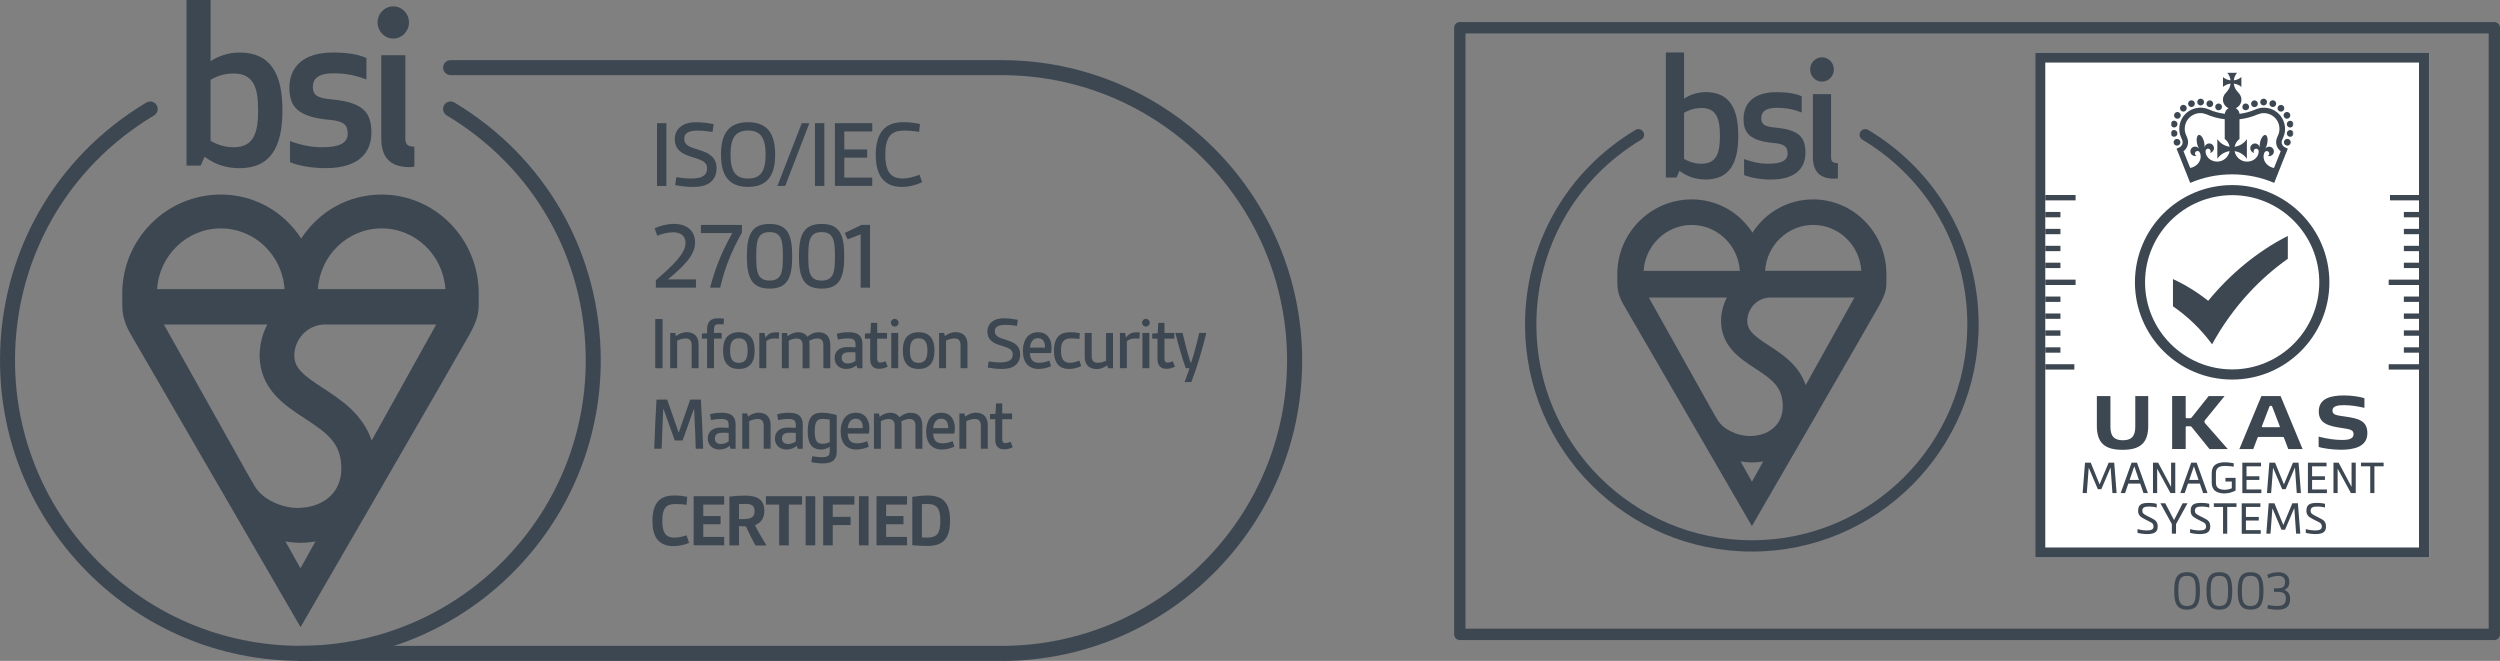
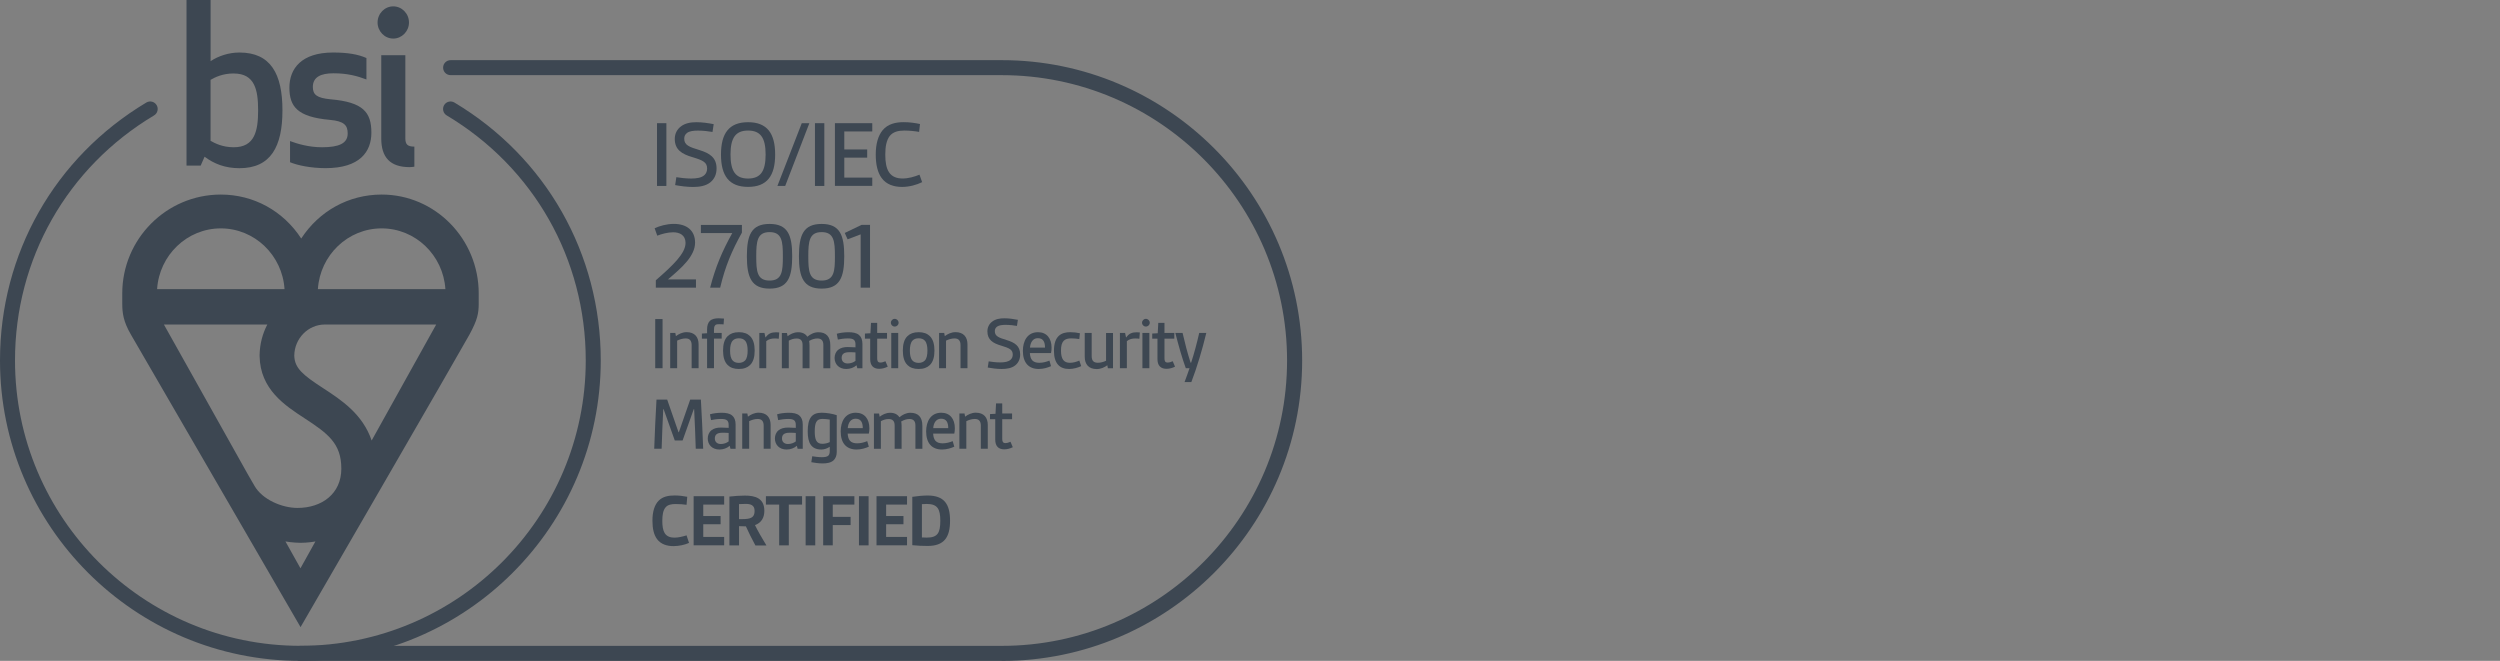
<svg xmlns="http://www.w3.org/2000/svg" width="2039" height="539" viewBox="0 0 2039 539" fill="none">
  <rect x="0" y="0" width="2039" height="539" fill="#808080" stroke="none" />
  <g clip-path="url(#clip0_3170_424)">
    <path d="M561.997 442.789C558.574 444.344 553.768 445.416 549.308 445.416C544.018 445.416 539.04 443.93 535.928 439.746C533.3 436.255 532.125 431.207 532.125 424.743C532.125 417.275 533.819 411.778 537.242 408.321C540.596 404.968 545.194 404.104 550.242 404.104C553.803 404.104 557.398 404.553 560.51 405.175L559.957 411.709C557.537 411.329 554.114 411.087 551.002 411.087C547.891 411.087 544.71 411.571 542.912 413.714C540.803 416.134 540.181 420.006 540.181 424.812C540.181 428.857 540.63 432.279 542.048 434.699C543.776 437.568 546.784 438.502 550.069 438.502C553.353 438.502 556.983 437.568 559.957 436.635L561.997 442.858V442.789Z" fill="#3D4752" />
    <path d="M565.73 444.793V404.69H590.624V411.536H573.579V420.87H587.719V427.577H573.579V437.913H590.624V444.758H565.73V444.793Z" fill="#3D4752" />
    <path d="M616.069 444.794C613.2 439.504 610.71 434.526 608.359 429.306C606.631 429.306 604.245 429.237 602.758 429.133V444.828H594.91V405.002C598.713 404.553 603.692 404.207 607.53 404.207C615.758 404.207 623.399 406.212 623.399 416.584C623.399 422.184 621.082 426.298 615.758 428.303C618.075 433.039 621.601 439.124 625.093 444.863H616.069V444.794ZM602.758 423.429C606.319 423.429 609.154 423.429 611.229 422.806C614.099 422.011 615.447 420.248 615.447 416.653C615.447 411.847 612.024 410.983 608.152 410.983C606.354 410.983 604.418 411.052 602.724 411.156V423.429H602.758Z" fill="#3D4752" />
    <path d="M635.497 444.793V411.536H624.676V404.69H654.167V411.536H643.346V444.793H635.497Z" fill="#3D4752" />
    <path d="M657.074 444.793V404.69H664.922V444.793H657.074Z" fill="#3D4752" />
    <path d="M671.386 444.793V404.69H696.832V411.536H679.2V421.561H693.755V428.268H679.2V444.758H671.352L671.386 444.793Z" fill="#3D4752" />
    <path d="M700.566 444.793V404.69H708.415V444.793H700.566Z" fill="#3D4752" />
    <path d="M714.879 444.793V404.69H739.772V411.536H722.727V420.87H736.868V427.577H722.727V437.913H739.772V444.758H714.879V444.793Z" fill="#3D4752" />
    <path d="M744.059 405.209C748.173 404.587 752.84 404.138 756.574 404.138C770.127 404.138 774.864 411.225 774.864 424.673C774.864 438.121 770.127 445.277 756.574 445.277C752.84 445.277 748.173 445.105 744.059 444.655V405.175V405.209ZM751.907 438.329C753.601 438.467 754.465 438.467 755.883 438.467C764.734 438.467 766.912 434.664 766.912 424.708C766.912 415.304 764.734 411.017 755.883 411.017C754.465 411.017 753.221 411.087 751.907 411.19V438.329Z" fill="#3D4752" />
    <path d="M535.859 151.664V100.464H543.5V151.664H535.859Z" fill="#3D4752" />
    <path d="M551.588 144.508C554.527 144.992 559.229 145.614 563.689 145.614C568.149 145.614 572.264 144.992 574.58 142.745C575.928 141.466 576.723 139.737 576.723 137.49C576.723 132.477 573.612 130.818 564.796 128.19C555.979 125.632 550.344 122.002 550.344 113.325C550.344 109.038 552.176 105.546 555.288 103.161C558.78 100.464 563.24 99.669 567.942 99.669C572.644 99.669 577.622 100.395 582.082 101.259L581.114 107.62C578.106 107.067 573.474 106.514 569.256 106.514C565.764 106.514 562.41 106.894 560.439 108.346C558.849 109.522 558.054 111.043 558.054 113.117C558.054 118.372 562.099 119.859 570.535 122.417C578.798 124.975 584.433 128.467 584.433 137.455C584.433 142.226 582.601 146.133 579.282 148.76C575.686 151.629 570.604 152.494 565.21 152.494C560.197 152.494 555.046 151.768 550.655 150.973L551.623 144.542L551.588 144.508Z" fill="#3D4752" />
    <path d="M588.031 126.047C588.031 108.727 594.635 99.669 610.124 99.669C625.613 99.669 632.216 108.727 632.216 126.047C632.216 143.367 625.613 152.425 610.124 152.425C594.635 152.425 588.031 143.367 588.031 126.047ZM624.437 126.047C624.437 112.529 620.392 106.479 610.124 106.479C599.855 106.479 595.81 112.529 595.81 126.047C595.81 139.564 599.855 145.614 610.124 145.614C620.392 145.614 624.437 139.564 624.437 126.047Z" fill="#3D4752" />
    <path d="M634.047 151.664L653.927 100.464H660.115L640.408 151.664H634.047Z" fill="#3D4752" />
    <path d="M664.68 151.664V100.464H672.32V151.664H664.68Z" fill="#3D4752" />
    <path d="M680.965 151.664V100.464H711.424V107.205H688.606V121.898H707.275V128.57H688.606V144.853H711.424V151.595H680.965V151.664Z" fill="#3D4752" />
    <path d="M752.116 148.552C747.725 150.765 741.536 152.459 735.728 152.459C729.125 152.459 722.832 150.488 719.029 145.13C715.848 140.774 714.258 134.412 714.258 126.046C714.258 117.127 716.263 110.627 719.893 106.168C724.111 101.155 730.3 99.634 737.076 99.634C741.606 99.634 746.377 100.256 750.353 101.155L749.627 107.585C746.446 106.963 741.675 106.479 737.526 106.479C732.686 106.479 728.226 107.516 725.529 111.077C723.074 114.43 722.037 119.339 722.037 126.012C722.037 132.2 722.832 136.971 724.976 140.324C727.43 144.231 731.579 145.579 736.039 145.579C740.983 145.579 745.754 144.162 749.938 142.468L752.081 148.518L752.116 148.552Z" fill="#3D4752" />
    <path d="M534.89 234.635V228.585C549.031 216.278 559.126 206.632 559.126 198.128C559.126 191.767 554.355 189.451 549.031 189.451C544.571 189.451 539.419 190.868 536.065 192.216L533.922 186.166C537.898 184.265 543.879 182.605 549.584 182.605C559.852 182.605 566.905 187.757 566.905 197.886C566.905 209.018 555.703 218.629 544.813 227.859H567.631V234.601H534.89V234.635Z" fill="#3D4752" />
    <path d="M579.178 234.635C583.638 217.453 589.1 204.73 597.225 190.107H571.641V183.435H605.108V189.727C597.018 204.281 591.521 217.003 587.372 234.635H579.178Z" fill="#3D4752" />
    <path d="M609.152 209.017C609.152 191.836 612.748 182.64 627.684 182.64C642.62 182.64 646.112 191.87 646.112 209.017C646.112 226.165 642.516 235.395 627.684 235.395C612.852 235.395 609.152 226.096 609.152 209.017ZM638.505 209.017C638.505 196.848 637.779 189.312 627.684 189.312C617.588 189.312 616.793 196.848 616.793 209.017C616.793 221.187 617.415 228.827 627.684 228.827C637.952 228.827 638.505 221.117 638.505 209.017Z" fill="#3D4752" />
    <path d="M651.609 209.017C651.609 191.836 655.205 182.64 670.141 182.64C685.077 182.64 688.569 191.87 688.569 209.017C688.569 226.165 684.973 235.395 670.141 235.395C655.309 235.395 651.609 226.096 651.609 209.017ZM680.962 209.017C680.962 196.848 680.236 189.312 670.141 189.312C660.045 189.312 659.25 196.848 659.25 209.017C659.25 221.187 659.872 228.827 670.141 228.827C680.409 228.827 680.962 221.117 680.962 209.017Z" fill="#3D4752" />
    <path d="M701.95 234.635V191.144L691.301 195.189L688.984 190.003L702.676 183.4H709.59V234.6H701.95V234.635Z" fill="#3D4752" />
    <path d="M534.406 300.32V260.218H540.387V300.32H534.406Z" fill="#3D4752" />
    <path d="M564.104 300.321V281.445C564.104 277.78 562.41 276.017 559.263 276.017C556.601 276.017 554.216 276.881 552.279 277.815V300.286H546.609V271.523H550.793L551.277 274.15C553.524 272.422 556.636 270.9 559.989 270.9C566.524 270.9 569.774 274.807 569.774 280.926V300.286H564.104V300.321Z" fill="#3D4752" />
    <path d="M576.691 300.321V276.224H572.473V272.041L576.691 271.799V268.688C576.691 265.438 577.486 263.226 578.938 261.774C580.667 260.08 583.225 259.596 586.268 259.596C587.651 259.596 589.137 259.734 590.486 259.838L590.174 264.574C588.722 264.436 587.443 264.436 586.302 264.436C584.815 264.436 583.744 264.609 583.19 265.438C582.499 266.199 582.326 267.374 582.326 269.172V271.523H588.619V276.19H582.326V300.286H576.656L576.691 300.321Z" fill="#3D4752" />
    <path d="M602.619 300.942C598.574 300.942 595.635 299.836 593.526 297.762C590.864 295.204 589.723 291.055 589.723 285.938C589.723 280.822 590.829 276.673 593.526 274.115C595.635 272.075 598.574 270.935 602.619 270.935C606.664 270.935 609.602 272.041 611.711 274.115C614.374 276.673 615.515 280.822 615.515 285.938C615.515 291.055 614.408 295.204 611.711 297.762C609.602 299.802 606.664 300.942 602.619 300.942ZM609.775 285.938C609.775 282.447 609.222 279.577 607.736 277.918C606.629 276.604 604.866 275.913 602.619 275.913C600.371 275.913 598.643 276.604 597.502 277.918C596.015 279.612 595.462 282.447 595.462 285.938C595.462 289.43 596.015 292.334 597.502 293.959C598.608 295.273 600.371 295.964 602.619 295.964C604.866 295.964 606.525 295.204 607.736 293.959C609.222 292.334 609.775 289.465 609.775 285.938Z" fill="#3D4752" />
    <path d="M619.285 300.32V271.557H623.503L624.264 275.118H624.506C626.753 271.868 629.415 271.004 633.046 271.004C633.737 271.004 634.428 271.004 635.535 271.142L635.155 276.293C634.048 276.12 632.907 276.051 631.732 276.051C629.312 276.051 626.891 276.604 624.955 278.229V300.32H619.285Z" fill="#3D4752" />
    <path d="M671.523 300.321V281.272C671.523 277.677 669.795 276.052 666.614 276.052C664.436 276.052 662.119 276.812 659.941 278.057C660.114 279.163 660.252 280.477 660.252 281.618V300.355H654.582V281.307C654.582 277.711 652.888 276.086 649.742 276.086C647.426 276.086 645.455 276.709 643.346 277.815V300.355H637.676V271.592H641.859L642.343 274.219C644.383 272.664 647.322 270.97 650.987 270.97C654.409 270.97 656.968 272.283 658.455 274.634C660.944 272.595 663.986 270.97 667.409 270.97C673.805 270.97 677.193 274.531 677.193 281.549V300.355H671.523V300.321Z" fill="#3D4752" />
    <path d="M699.219 300.321L698.597 297.901C696.419 299.837 693.411 300.943 690.195 300.943C684.283 300.943 680.688 297.036 680.688 291.92C680.688 289.362 681.69 286.803 683.73 285.213C685.666 283.657 688.397 283.035 691.44 283.035C693.445 283.035 695.727 283.173 697.732 283.277V280.857C697.732 279.129 697.283 277.988 696.557 277.262C695.485 276.259 693.756 276.017 691.44 276.017C688.639 276.017 685.217 276.501 683.35 276.951L682.485 272.214C684.975 271.454 688.639 270.97 691.959 270.97C695.554 270.97 698.562 271.454 700.602 273.217C702.4 274.703 703.402 277.089 703.402 280.546V300.355H699.219V300.321ZM697.732 287.426C696.315 287.287 694.379 287.253 692.615 287.253C688.432 287.253 686.461 288.739 686.461 291.92C686.461 294.651 688.259 296.449 691.371 296.449C693.687 296.449 696.038 295.654 697.732 294.34V287.426Z" fill="#3D4752" />
    <path d="M723.973 299.076C722.037 300.078 719.547 300.804 717.058 300.804C712.391 300.804 709.729 298.177 709.729 292.957V276.224H705.441V272.041L709.936 271.799L710.385 263.329H715.433V271.557H723.454V276.224H715.433V292.092C715.433 294.201 715.814 295.688 717.992 295.688C719.375 295.688 720.654 295.307 722.175 294.616L724.042 299.041L723.973 299.076Z" fill="#3D4752" />
    <path d="M729.713 260.045C731.442 260.045 732.894 261.462 732.894 263.225C732.894 264.989 731.476 266.337 729.713 266.337C727.95 266.337 726.602 264.954 726.602 263.225C726.602 261.497 727.984 260.045 729.713 260.045ZM726.913 300.32V271.557H732.583V300.32H726.913Z" fill="#3D4752" />
    <path d="M749.248 300.942C745.202 300.942 742.264 299.836 740.155 297.762C737.493 295.204 736.352 291.055 736.352 285.938C736.352 280.822 737.458 276.673 740.155 274.115C742.264 272.075 745.202 270.935 749.248 270.935C753.293 270.935 756.231 272.041 758.34 274.115C761.003 276.673 762.144 280.822 762.144 285.938C762.144 291.055 761.037 295.204 758.34 297.762C756.231 299.802 753.293 300.942 749.248 300.942ZM756.404 285.938C756.404 282.447 755.851 279.577 754.364 277.918C753.258 276.604 751.495 275.913 749.248 275.913C747 275.913 745.272 276.604 744.131 277.918C742.644 279.612 742.091 282.447 742.091 285.938C742.091 289.43 742.644 292.334 744.131 293.959C745.237 295.273 747 295.964 749.248 295.964C751.495 295.964 753.154 295.204 754.364 293.959C755.851 292.334 756.404 289.465 756.404 285.938Z" fill="#3D4752" />
    <path d="M783.404 300.321V281.445C783.404 277.78 781.71 276.017 778.564 276.017C775.902 276.017 773.516 276.881 771.58 277.815V300.286H765.91V271.523H770.094L770.578 274.15C772.825 272.422 775.937 270.9 779.29 270.9C785.825 270.9 789.075 274.807 789.075 280.926V300.286H783.404V300.321Z" fill="#3D4752" />
    <path d="M806.292 294.72C808.609 295.1 812.274 295.584 815.765 295.584C819.257 295.584 822.473 295.1 824.305 293.337C825.377 292.335 825.999 290.986 825.999 289.223C825.999 285.317 823.579 284.003 816.664 281.929C809.75 279.924 805.324 277.089 805.324 270.278C805.324 266.925 806.742 264.194 809.197 262.327C811.928 260.218 815.42 259.596 819.085 259.596C822.749 259.596 826.691 260.149 830.183 260.84L829.422 265.819C827.071 265.369 823.441 264.954 820.156 264.954C817.425 264.954 814.797 265.265 813.242 266.372C811.997 267.305 811.375 268.481 811.375 270.105C811.375 274.219 814.555 275.395 821.159 277.4C827.624 279.405 832.05 282.136 832.05 289.154C832.05 292.888 830.632 295.93 828.005 298.004C825.204 300.251 821.228 300.943 816.976 300.943C813.069 300.943 809.024 300.39 805.601 299.767L806.361 294.72H806.292Z" fill="#3D4752" />
    <path d="M857.219 298.626C854.66 299.802 850.995 300.942 847.261 300.942C838.791 300.942 834.262 295.653 834.262 286.111C834.262 278.195 837.857 270.935 846.639 270.935C853.623 270.935 857.668 275.913 857.668 283.622C857.668 285.178 857.495 286.734 857.219 287.978H839.966C840.105 290.536 840.727 292.576 841.902 293.89C843.216 295.307 845.256 295.895 847.642 295.895C850.615 295.895 853.554 295.1 855.905 294.097L857.219 298.626ZM852.309 283.518C852.309 279.232 851.065 275.809 846.466 275.809C842.283 275.809 840.312 279.543 840.07 283.518H852.344H852.309Z" fill="#3D4752" />
    <path d="M881.802 298.626C879.174 299.871 875.509 300.942 871.983 300.942C864.446 300.942 859.605 296.725 859.605 286.077C859.605 273.873 865.76 270.935 872.813 270.935C875.613 270.935 878.414 271.246 880.765 271.799L880.281 276.535C878.241 276.224 875.924 275.982 873.746 275.982C868.214 275.982 865.345 278.16 865.345 285.938C865.345 292.922 867.696 295.895 872.571 295.895C875.371 295.895 877.999 295.1 880.281 294.097L881.836 298.626H881.802Z" fill="#3D4752" />
    <path d="M903.584 300.32L903.135 297.9C900.888 299.594 897.845 301.011 894.422 301.011C887.957 301.011 884.707 297.105 884.707 290.986V271.557H890.377V290.433C890.377 294.339 892.071 295.86 895.425 295.86C897.741 295.86 899.954 295.238 902.098 294.235V271.591H907.768V300.354H903.584V300.32Z" fill="#3D4752" />
    <path d="M913.402 300.32V271.557H917.62L918.381 275.118H918.623C920.87 271.868 923.532 271.004 927.163 271.004C927.854 271.004 928.546 271.004 929.652 271.142L929.272 276.293C928.165 276.12 927.024 276.051 925.849 276.051C923.429 276.051 921.009 276.604 919.072 278.229V300.32H913.402Z" fill="#3D4752" />
    <path d="M934.561 260.045C936.29 260.045 937.742 261.462 937.742 263.225C937.742 264.989 936.324 266.337 934.561 266.337C932.798 266.337 931.449 264.954 931.449 263.225C931.449 261.497 932.832 260.045 934.561 260.045ZM931.76 300.32V271.557H937.431V300.32H931.76Z" fill="#3D4752" />
    <path d="M958.278 299.076C956.342 300.078 953.852 300.804 951.363 300.804C946.695 300.804 944.033 298.177 944.033 292.957V276.224H939.746V272.041L944.241 271.799L944.69 263.329H949.738V271.557H957.759V276.224H949.738V292.092C949.738 294.201 950.118 295.688 952.296 295.688C953.679 295.688 954.959 295.307 956.48 294.616L958.347 299.041L958.278 299.076Z" fill="#3D4752" />
    <path d="M966.127 311.625C967.821 307.2 969.169 303.293 970.172 300.286H967.13C964.191 292.334 961.217 281.859 958.59 271.522H964.502C966.438 279.992 968.547 288.082 971.036 295.791H971.486C973.802 288.808 976.222 279.785 978.089 271.522H983.863C980.682 284.832 976.153 299.975 971.659 311.625H966.127Z" fill="#3D4752" />
    <path d="M567.456 366.006C567.145 355.289 566.661 344.295 566.143 333.716H565.831L556.739 359.23H550.342L541.25 333.716H540.938C540.454 344.295 539.936 355.323 539.625 366.006H533.574C534.024 352.696 534.681 339.317 535.441 325.903H544.154L553.385 352.489H553.696L562.927 325.903H571.64C572.4 339.282 573.057 352.661 573.507 366.006H567.456Z" fill="#3D4752" />
    <path d="M595.774 366.005L595.151 363.585C592.973 365.521 589.965 366.628 586.75 366.628C580.838 366.628 577.242 362.721 577.242 357.604C577.242 355.046 578.245 352.488 580.285 350.898C582.221 349.342 584.952 348.72 587.995 348.72C590 348.72 592.282 348.858 594.287 348.962V346.542C594.287 344.813 593.838 343.672 593.111 342.946C592.04 341.944 590.311 341.702 587.995 341.702C585.194 341.702 581.771 342.186 579.904 342.635L579.04 337.899C581.529 337.138 585.194 336.654 588.513 336.654C592.109 336.654 595.117 337.138 597.157 338.901C598.954 340.388 599.957 342.773 599.957 346.231V366.04H595.774V366.005ZM594.287 353.11C592.869 352.972 590.933 352.937 589.17 352.937C584.987 352.937 583.016 354.424 583.016 357.604C583.016 360.336 584.814 362.133 587.925 362.133C590.242 362.133 592.593 361.338 594.287 360.024V353.11Z" fill="#3D4752" />
    <path d="M622.846 366.006V347.13C622.846 343.466 621.152 341.702 618.006 341.702C615.343 341.702 612.958 342.567 611.022 343.5V365.971H605.352V337.208H609.535L610.019 339.836C612.266 338.107 615.378 336.586 618.732 336.586C625.266 336.586 628.516 340.492 628.516 346.612V365.971H622.846V366.006Z" fill="#3D4752" />
    <path d="M650.539 366.005L649.917 363.585C647.739 365.521 644.731 366.628 641.516 366.628C635.603 366.628 632.008 362.721 632.008 357.604C632.008 355.046 633.01 352.488 635.05 350.898C636.986 349.342 639.718 348.72 642.76 348.72C644.766 348.72 647.047 348.858 649.053 348.962V346.542C649.053 344.813 648.603 343.672 647.877 342.946C646.805 341.944 645.077 341.702 642.76 341.702C639.96 341.702 636.537 342.186 634.67 342.635L633.806 337.899C636.295 337.138 639.96 336.654 643.279 336.654C646.874 336.654 649.882 337.138 651.922 338.901C653.72 340.388 654.723 342.773 654.723 346.231V366.04H650.539V366.005ZM649.053 353.11C647.635 352.972 645.699 352.937 643.936 352.937C639.752 352.937 637.782 354.424 637.782 357.604C637.782 360.336 639.579 362.133 642.691 362.133C645.008 362.133 647.359 361.338 649.053 360.024V353.11Z" fill="#3D4752" />
    <path d="M676.744 364.381C674.739 365.764 672.319 366.628 669.898 366.628C661.739 366.628 658.766 361.339 658.766 351.866C658.766 341.08 662.119 336.62 670.106 336.62C674.393 336.62 679.337 337.554 682.449 338.625V368.633C682.449 371.744 681.446 373.922 679.821 375.478C677.712 377.414 674.393 377.967 670.97 377.967C667.72 377.967 664.367 377.483 661.704 376.965L662.465 372.125C664.505 372.436 667.513 372.885 670.175 372.885C672.491 372.885 674.6 372.643 675.638 371.572C676.398 370.776 676.744 369.566 676.744 368.011V364.415V364.381ZM676.744 342.221C675.05 341.909 672.699 341.668 670.659 341.668C665.75 341.668 664.505 345.021 664.505 351.935C664.505 358.4 665.819 361.961 670.59 361.961C672.699 361.961 674.877 361.511 676.744 360.578V342.221Z" fill="#3D4752" />
    <path d="M708.621 364.312C706.063 365.487 702.398 366.628 698.664 366.628C690.193 366.628 685.664 361.339 685.664 351.797C685.664 343.88 689.26 336.62 698.041 336.62C705.025 336.62 709.07 341.598 709.07 349.308C709.07 350.863 708.898 352.419 708.621 353.664H691.369C691.507 356.222 692.129 358.262 693.305 359.575C694.619 360.993 696.658 361.581 699.044 361.581C702.017 361.581 704.956 360.785 707.307 359.783L708.621 364.312ZM703.677 349.204C703.677 344.917 702.432 341.495 697.834 341.495C693.651 341.495 691.68 345.228 691.438 349.204H703.711H703.677Z" fill="#3D4752" />
    <path d="M746.617 366.005V346.957C746.617 343.361 744.888 341.736 741.708 341.736C739.53 341.736 737.213 342.497 735.035 343.741C735.208 344.848 735.346 346.161 735.346 347.302V366.04H729.676V346.991C729.676 343.396 727.982 341.771 724.836 341.771C722.519 341.771 720.549 342.393 718.44 343.499V366.04H712.77V337.277H716.953L717.437 339.904C719.477 338.348 722.416 336.654 726.08 336.654C729.503 336.654 732.062 337.968 733.548 340.319C736.038 338.279 739.08 336.654 742.503 336.654C748.899 336.654 752.287 340.215 752.287 347.233V366.04H746.617V366.005Z" fill="#3D4752" />
    <path d="M778.324 364.312C775.766 365.487 772.101 366.628 768.367 366.628C759.896 366.628 755.367 361.339 755.367 351.797C755.367 343.88 758.963 336.62 767.745 336.62C774.728 336.62 778.774 341.598 778.774 349.308C778.774 350.863 778.601 352.419 778.324 353.664H761.072C761.21 356.222 761.832 358.262 763.008 359.575C764.322 360.993 766.362 361.581 768.747 361.581C771.721 361.581 774.659 360.785 777.01 359.783L778.324 364.312ZM773.38 349.204C773.38 344.917 772.135 341.495 767.537 341.495C763.354 341.495 761.383 345.228 761.141 349.204H773.415H773.38Z" fill="#3D4752" />
    <path d="M799.967 366.006V347.13C799.967 343.466 798.273 341.702 795.127 341.702C792.464 341.702 790.079 342.567 788.143 343.5V365.971H782.473V337.208H786.656L787.14 339.836C789.387 338.107 792.499 336.586 795.853 336.586C802.387 336.586 805.637 340.492 805.637 346.612V365.971H799.967V366.006Z" fill="#3D4752" />
    <path d="M825.965 364.761C824.029 365.764 821.54 366.49 819.05 366.49C814.383 366.49 811.721 363.862 811.721 358.642V341.91H807.434V337.727L811.928 337.485L812.378 329.015H817.425V337.243H825.447V341.91H817.425V357.778C817.425 359.887 817.806 361.373 819.984 361.373C821.367 361.373 822.646 360.993 824.167 360.302L826.034 364.727L825.965 364.761Z" fill="#3D4752" />
    <path d="M816.978 539H244.991C241.602 539 238.871 536.269 238.871 532.881C238.871 529.493 241.602 526.762 244.991 526.762H816.978C945.315 526.762 1049.73 422.357 1049.73 294.028C1049.73 165.7 945.315 61.295 816.978 61.295H367.52C364.132 61.295 361.4 58.564 361.4 55.176C361.4 51.788 364.132 49.057 367.52 49.057H817.012C952.126 49.057 1062.04 158.959 1062.04 294.063C1062.04 429.167 952.126 539.069 817.012 539.069L816.978 539Z" fill="#3D4752" />
    <path d="M259.269 235.81C261.032 208.188 283.678 186.269 311.267 186.269C338.857 186.269 361.468 208.188 363.266 235.81H259.269ZM303.108 359.264C295.744 337.588 278.249 326.179 263.521 316.568C247.168 305.92 240.322 300.389 240.011 290.156C240.115 276.155 251.247 264.677 264.939 264.677H355.764L303.108 359.298V359.264ZM232.82 441.613C233.338 441.716 239.216 442.684 245.059 442.719C250.66 442.719 256.261 441.855 257.263 441.578L245.059 463.496L232.82 441.613ZM218.022 264.677C214.15 272.075 211.903 280.511 211.73 289.465C211.73 289.741 211.73 290.052 211.73 290.329V290.398C212.179 317.502 232.197 330.57 248.343 341.114C267.532 353.629 278.388 361.684 278.388 382.254C278.388 402.824 262.346 414.267 242.639 414.267C229.985 414.267 213.942 407.456 207.546 396.221L201.876 386.402L133.697 264.712H217.988L218.022 264.677ZM180.06 186.269C207.65 186.269 230.296 208.188 232.059 235.81H128.131C129.894 208.188 152.54 186.269 180.095 186.269M311.267 158.682C284.507 158.682 260.375 171.992 245.681 194.532C230.987 171.992 206.855 158.682 180.095 158.682C135.771 158.682 99.711 194.878 99.711 239.336C99.711 239.336 99.711 239.751 99.711 247.53C99.711 255.308 100.61 262.257 106.764 272.87C112.918 283.484 245.128 511.481 245.128 511.481C245.128 511.481 376.404 284.867 382.904 272.87C389.404 260.84 390.441 255.688 390.441 247.53V239.336C390.441 194.878 354.968 158.682 311.336 158.682" fill="#3D4752" />
    <path d="M195.273 42.834C186.491 42.834 178.055 45.703 171.763 49.886V0H152.125V135.07H163.673L166.853 127.81C174.563 133.583 183.518 137.179 195.308 137.179C220.892 137.179 230.365 119.547 230.365 89.989C230.365 60.431 220.892 42.834 195.308 42.834M190.675 59.947C207.892 59.947 210.52 73.429 210.52 89.989C210.52 106.549 207.892 120.1 190.675 120.1C181.409 120.1 175.255 116.816 171.728 114.846V65.132C175.22 63.127 181.374 59.912 190.675 59.912M255.155 70.94C255.155 62.816 261.654 59.774 272.027 59.774C283.056 59.774 291.353 61.917 298.856 64.821V47.328C292.01 44.286 283.574 42.834 271.646 42.834C245.854 42.834 236.035 55.971 236.035 71.459C236.035 86.947 242.535 95.382 269.019 97.767C280.774 98.805 283.574 102.227 283.574 108.899C283.574 116.816 276.729 120.1 262.692 120.1C251.628 120.1 242.328 117.196 236.554 115.053V132.304C242.501 134.793 253.391 137.144 265.527 137.144C293.601 137.144 302.901 123.661 302.901 108.173C302.901 91.441 296.055 83.317 269.745 81C258.335 79.929 255.155 77.198 255.155 70.906M334.086 136.314C336.195 136.314 337.959 135.934 337.959 135.934V119.582C332.323 119.582 330.594 117.75 330.594 112.737V45.012H310.957V112.91C310.957 128.363 318.182 136.314 334.121 136.314M307.949 18.323C307.949 25.548 313.722 31.46 320.741 31.46C327.759 31.46 333.568 25.548 333.568 18.323C333.568 11.097 327.759 5.186 320.741 5.186C313.722 5.186 307.949 11.097 307.949 18.323Z" fill="#3D4752" />
    <path d="M245.024 539C109.91 539 0 429.098 0 293.994C0 206.943 44.635 128.294 119.348 83.628C122.253 81.899 126.021 82.833 127.75 85.737C129.478 88.641 128.545 92.409 125.641 94.138C54.626 136.591 12.239 211.299 12.239 293.994C12.239 422.322 116.652 526.727 244.989 526.727C373.327 526.727 477.739 422.322 477.739 293.994C477.739 211.299 435.352 136.591 364.338 94.138C361.433 92.409 360.5 88.641 362.229 85.737C363.957 82.833 367.726 81.899 370.63 83.628C445.378 128.328 489.978 206.978 489.978 293.994C489.978 429.098 380.069 539 244.955 539H245.024Z" fill="#3D4752" />
  </g>
  <g clip-path="url(#clip1_3170_424)">
    <path d="M1439.6 220.872C1440.94 200.002 1458.05 183.446 1478.85 183.446C1499.66 183.446 1516.77 200.002 1518.11 220.872H1439.6ZM1472.71 314.117C1467.14 297.735 1453.94 289.107 1442.81 281.879C1430.45 273.834 1425.29 269.666 1425.06 261.912C1425.14 251.331 1433.54 242.675 1443.88 242.675H1512.46L1472.71 314.117ZM1419.64 376.319C1420.05 376.406 1424.45 377.135 1428.88 377.164C1433.1 377.164 1437.33 376.493 1438.08 376.319L1428.88 392.875L1419.64 376.348V376.319ZM1408.45 242.675C1405.53 248.271 1403.81 254.625 1403.7 261.388C1403.7 261.592 1403.7 261.825 1403.7 262.029V262.087C1404.02 282.549 1419.17 292.43 1431.35 300.388C1445.84 309.832 1454.03 315.924 1454.03 331.46C1454.03 346.996 1441.9 355.623 1427.01 355.623C1417.45 355.623 1405.36 350.493 1400.52 342.011L1396.24 334.578L1344.77 242.675H1408.42H1408.45ZM1379.77 183.475C1400.61 183.475 1417.68 200.031 1419.03 220.901H1340.54C1341.88 200.031 1358.96 183.475 1379.77 183.475ZM1478.85 162.634C1458.66 162.634 1440.42 172.69 1429.31 189.712C1418.21 172.69 1400 162.634 1379.77 162.634C1346.31 162.634 1319.07 189.975 1319.07 223.524C1319.07 223.524 1319.07 223.845 1319.07 229.704C1319.07 235.562 1319.74 240.809 1324.37 248.854C1329.03 256.87 1428.85 429.077 1428.85 429.077C1428.85 429.077 1527.96 257.919 1532.86 248.854C1537.75 239.76 1538.54 235.883 1538.54 229.704V223.524C1538.54 189.946 1511.76 162.634 1478.83 162.634" fill="#3D4752" />
-     <path d="M1391.25 75.131C1384.61 75.131 1378.26 77.288 1373.51 80.465V42.776H1358.67V144.795H1367.39L1369.78 139.315C1375.6 143.687 1382.36 146.398 1391.25 146.398C1410.57 146.398 1417.74 133.077 1417.74 110.75C1417.74 88.422 1410.57 75.131 1391.25 75.131ZM1387.79 88.073C1400.78 88.073 1402.76 98.245 1402.76 110.779C1402.76 123.313 1400.78 133.544 1387.79 133.544C1380.79 133.544 1376.13 131.066 1373.51 129.579V92.037C1376.16 90.521 1380.79 88.102 1387.79 88.102M1436.48 96.351C1436.48 90.23 1441.41 87.927 1449.22 87.927C1457.55 87.927 1463.82 89.53 1469.47 91.745V78.541C1464.31 76.238 1457.96 75.16 1448.93 75.16C1429.46 75.16 1422.06 85.099 1422.06 96.788C1422.06 108.476 1426.95 114.86 1446.97 116.667C1455.83 117.454 1457.96 120.048 1457.96 125.091C1457.96 131.066 1452.8 133.544 1442.19 133.544C1433.83 133.544 1426.84 131.357 1422.46 129.725V142.754C1426.95 144.649 1435.2 146.427 1444.32 146.427C1465.54 146.427 1472.53 136.225 1472.53 124.537C1472.53 111.887 1467.34 105.765 1447.5 104.017C1438.87 103.2 1436.48 101.16 1436.48 96.38M1496.08 145.727C1497.68 145.727 1498.99 145.436 1498.99 145.436V133.077C1494.74 133.077 1493.43 131.707 1493.43 127.889V76.763H1478.59V128.035C1478.59 139.723 1484.04 145.727 1496.08 145.727ZM1476.35 56.651C1476.35 62.102 1480.72 66.59 1486 66.59C1491.27 66.59 1495.7 62.131 1495.7 56.651C1495.7 51.171 1491.33 46.74 1486 46.74C1480.66 46.74 1476.35 51.2 1476.35 56.651Z" fill="#3D4752" />
+     <path d="M1391.25 75.131C1384.61 75.131 1378.26 77.288 1373.51 80.465V42.776H1358.67V144.795H1367.39C1375.6 143.687 1382.36 146.398 1391.25 146.398C1410.57 146.398 1417.74 133.077 1417.74 110.75C1417.74 88.422 1410.57 75.131 1391.25 75.131ZM1387.79 88.073C1400.78 88.073 1402.76 98.245 1402.76 110.779C1402.76 123.313 1400.78 133.544 1387.79 133.544C1380.79 133.544 1376.13 131.066 1373.51 129.579V92.037C1376.16 90.521 1380.79 88.102 1387.79 88.102M1436.48 96.351C1436.48 90.23 1441.41 87.927 1449.22 87.927C1457.55 87.927 1463.82 89.53 1469.47 91.745V78.541C1464.31 76.238 1457.96 75.16 1448.93 75.16C1429.46 75.16 1422.06 85.099 1422.06 96.788C1422.06 108.476 1426.95 114.86 1446.97 116.667C1455.83 117.454 1457.96 120.048 1457.96 125.091C1457.96 131.066 1452.8 133.544 1442.19 133.544C1433.83 133.544 1426.84 131.357 1422.46 129.725V142.754C1426.95 144.649 1435.2 146.427 1444.32 146.427C1465.54 146.427 1472.53 136.225 1472.53 124.537C1472.53 111.887 1467.34 105.765 1447.5 104.017C1438.87 103.2 1436.48 101.16 1436.48 96.38M1496.08 145.727C1497.68 145.727 1498.99 145.436 1498.99 145.436V133.077C1494.74 133.077 1493.43 131.707 1493.43 127.889V76.763H1478.59V128.035C1478.59 139.723 1484.04 145.727 1496.08 145.727ZM1476.35 56.651C1476.35 62.102 1480.72 66.59 1486 66.59C1491.27 66.59 1495.7 62.131 1495.7 56.651C1495.7 51.171 1491.33 46.74 1486 46.74C1480.66 46.74 1476.35 51.2 1476.35 56.651Z" fill="#3D4752" />
    <path d="M1428.82 449.859C1326.82 449.859 1243.82 366.845 1243.82 264.827C1243.82 199.098 1277.51 139.694 1333.93 105.94C1336.11 104.628 1338.97 105.328 1340.28 107.543C1341.59 109.729 1340.86 112.586 1338.68 113.898C1285.06 145.961 1253.06 202.391 1253.06 264.856C1253.06 361.773 1331.89 440.648 1428.82 440.648C1525.74 440.648 1604.55 361.802 1604.55 264.856C1604.55 202.391 1572.55 145.961 1518.93 113.898C1516.74 112.586 1516.01 109.759 1517.32 107.543C1518.63 105.357 1521.46 104.628 1523.68 105.94C1580.1 139.694 1613.78 199.098 1613.78 264.827C1613.78 366.845 1530.79 449.859 1428.79 449.859H1428.82Z" fill="#3D4752" />
    <path d="M1981.18 42.776H1659.89V454.756H1981.18V42.776Z" fill="white" />
    <path d="M1713.83 398.966H1710.98L1703.69 381.739H1703.54L1702 402.172H1698.59L1700.54 377.367H1705.21L1712.43 395.06L1719.81 377.367H1724.35L1726.3 402.172H1722.89L1721.44 381.506H1721.29L1713.86 398.937L1713.83 398.966Z" fill="#3D4752" />
    <path d="M1748.25 402.172L1745.57 394.448H1735.86L1733.21 402.172H1729.62L1738.51 377.367H1742.94L1751.83 402.172H1748.25ZM1736.91 391.446H1744.52L1740.79 380.515H1740.64L1736.91 391.446Z" fill="#3D4752" />
    <path d="M1770.6 396.896H1770.74V377.367H1774.15V402.172H1770.22L1759.52 382.497H1759.38V402.172H1755.97V377.367H1760.19L1770.63 396.896H1770.6Z" fill="#3D4752" />
    <path d="M1796.88 402.172L1794.2 394.448H1784.5L1781.85 402.172H1778.26L1787.15 377.367H1791.58L1800.47 402.172H1796.88ZM1785.55 391.446H1793.15L1789.42 380.515H1789.28L1785.55 391.446Z" fill="#3D4752" />
    <path d="M1814.2 402.464C1804.08 402.173 1803.88 396.255 1803.88 392.874V386.637C1803.88 383.255 1804.08 377.047 1814.75 377.047C1817.55 377.047 1820.17 377.542 1821.83 377.805V380.632C1820.4 380.399 1817.6 379.991 1814.75 379.991C1807.43 379.991 1807.29 383.78 1807.29 386.607V392.845C1807.29 395.614 1807.41 399.258 1814.2 399.462C1816.12 399.462 1818.83 398.966 1820.26 398.208V392.729H1815.07V389.755H1823.35V400.016C1821.01 401.386 1817.98 402.435 1814.2 402.435V402.464Z" fill="#3D4752" />
    <path d="M1828.85 402.172V377.367H1844.07V380.34H1832.26V388.443H1842.75V391.417H1832.26V399.228H1844.36V402.201H1828.82L1828.85 402.172Z" fill="#3D4752" />
    <path d="M1864.18 398.966H1861.32L1854.03 381.739H1853.89L1852.34 402.172H1848.93L1850.89 377.367H1855.55L1862.78 395.06L1870.15 377.367H1874.7L1876.65 402.172H1873.24L1871.78 381.506H1871.64L1864.2 398.937L1864.18 398.966Z" fill="#3D4752" />
    <path d="M1882.33 402.172V377.367H1897.54V380.34H1885.74V388.443H1896.23V391.417H1885.74V399.228H1897.83V402.201H1882.3L1882.33 402.172Z" fill="#3D4752" />
    <path d="M1917.8 396.896H1917.94V377.367H1921.35V402.172H1917.42L1906.72 382.497H1906.58V402.172H1903.17V377.367H1907.39L1917.83 396.896H1917.8Z" fill="#3D4752" />
    <path d="M1933.16 380.311H1925.61V377.338H1944.09V380.311H1936.57V402.143H1933.16V380.311Z" fill="#3D4752" />
    <path d="M1752.82 413.161C1749.33 413.161 1747.26 413.715 1747.26 416.688C1747.26 418.496 1748.39 419.283 1750.81 420.565L1755.39 422.897C1758.33 424.354 1759.82 425.928 1759.82 429.514C1759.82 434.527 1756.38 435.606 1750.58 435.606C1749.33 435.606 1745.97 435.285 1743.35 434.614V431.525C1745.83 432.283 1749.33 432.632 1750.58 432.632C1754.19 432.632 1756.41 432.049 1756.41 429.484C1756.41 427.386 1755.53 426.628 1753.78 425.753L1748.95 423.276C1745.6 421.527 1743.85 420.099 1743.85 416.543C1743.85 411.209 1746.99 410.159 1752.85 410.159C1753.99 410.159 1756.93 410.334 1759 410.917V413.978C1757.43 413.395 1754.19 413.103 1752.85 413.103L1752.82 413.161Z" fill="#3D4752" />
    <path d="M1773.13 424.063H1773.19L1780.16 410.479H1784.12L1774.77 427.502V435.285H1771.36V427.444L1762.03 410.479H1765.99L1773.08 424.063H1773.13Z" fill="#3D4752" />
    <path d="M1795.69 413.161C1792.19 413.161 1790.12 413.715 1790.12 416.688C1790.12 418.496 1791.26 419.283 1793.68 420.565L1798.25 422.897C1801.2 424.354 1802.68 425.928 1802.68 429.514C1802.68 434.527 1799.25 435.606 1793.45 435.606C1792.19 435.606 1788.84 435.285 1786.22 434.614V431.525C1788.7 432.283 1792.19 432.632 1793.45 432.632C1797.06 432.632 1799.27 432.049 1799.27 429.484C1799.27 427.386 1798.4 426.628 1796.65 425.753L1791.81 423.276C1788.46 421.527 1786.71 420.099 1786.71 416.543C1786.71 411.209 1789.86 410.159 1795.72 410.159C1796.86 410.159 1799.8 410.334 1801.87 410.917V413.978C1800.29 413.395 1797.06 413.103 1795.72 413.103L1795.69 413.161Z" fill="#3D4752" />
-     <path d="M1813.15 413.453H1805.6V410.479H1824.07V413.453H1816.53V435.285H1813.12V413.453H1813.15Z" fill="#3D4752" />
    <path d="M1828.36 435.314V410.509H1843.57V413.482H1831.77V421.585H1842.26V424.558H1831.77V432.37H1843.86V435.343H1828.33L1828.36 435.314Z" fill="#3D4752" />
    <path d="M1863.65 432.078H1860.8L1853.51 414.852H1853.36L1851.82 435.285H1848.41L1850.36 410.479H1855.03L1862.25 428.172L1869.63 410.479H1874.17L1876.12 435.285H1872.71L1871.26 414.619H1871.11L1863.68 432.049L1863.65 432.078Z" fill="#3D4752" />
    <path d="M1890.08 413.161C1886.59 413.161 1884.52 413.715 1884.52 416.688C1884.52 418.496 1885.65 419.283 1888.07 420.565L1892.65 422.897C1895.59 424.354 1897.08 425.928 1897.08 429.514C1897.08 434.527 1893.64 435.606 1887.84 435.606C1886.59 435.606 1883.24 435.285 1880.61 434.614V431.525C1883.09 432.283 1886.59 432.632 1887.84 432.632C1891.45 432.632 1893.67 432.049 1893.67 429.484C1893.67 427.386 1892.79 426.628 1891.05 425.753L1886.21 423.276C1882.86 421.527 1881.11 420.099 1881.11 416.543C1881.11 411.209 1884.26 410.159 1890.11 410.159C1891.25 410.159 1894.19 410.334 1896.26 410.917V413.978C1894.69 413.395 1891.45 413.103 1890.11 413.103L1890.08 413.161Z" fill="#3D4752" />
    <path d="M1801 245.356C1792.22 238.36 1782.58 232.356 1772.26 227.605V249.815C1784.56 258.298 1795.34 268.762 1804.17 280.8V280.858C1812.19 266.022 1822.45 251.652 1834.6 238.535C1844.19 228.188 1854.79 218.948 1865.95 211.078V192.423C1840.86 205.102 1818.69 223.815 1801 245.327V245.356Z" fill="#3D4752" />
    <mask id="mask0_3170_424" style="mask-type:luminance" maskUnits="userSpaceOnUse" x="1770" y="54" width="101" height="101">
      <path d="M1870.7 54.29H1770.39V154.618H1870.7V54.29Z" fill="white" />
    </mask>
    <g mask="url(#mask0_3170_424)">
      <mask id="mask1_3170_424" style="mask-type:luminance" maskUnits="userSpaceOnUse" x="1770" y="54" width="101" height="101">
        <path d="M1870.7 54.29H1770.39V154.618H1870.7V54.29Z" fill="white" />
      </mask>
      <g mask="url(#mask1_3170_424)">
        <path d="M1777.5 117.978C1777.5 117.978 1777.74 117.716 1777.85 117.57C1777.94 117.424 1778.03 117.249 1778.12 117.104C1778.17 116.929 1778.23 116.754 1778.26 116.579C1778.29 116.404 1778.32 116.229 1778.32 116.054C1778.32 115.879 1778.32 115.705 1778.26 115.5C1778.23 115.326 1778.17 115.151 1778.12 114.976C1778.06 114.801 1777.97 114.655 1777.85 114.509C1777.77 114.364 1777.65 114.218 1777.5 114.101C1777.39 113.985 1777.24 113.868 1777.1 113.752C1776.95 113.664 1776.78 113.577 1776.63 113.489C1776.46 113.431 1776.28 113.373 1776.11 113.344C1775.76 113.285 1775.38 113.285 1775.03 113.344C1774.85 113.373 1774.68 113.431 1774.5 113.489C1774.33 113.548 1774.18 113.635 1774.04 113.752C1773.89 113.839 1773.75 113.956 1773.63 114.101C1773.51 114.218 1773.4 114.364 1773.28 114.509C1773.19 114.655 1773.1 114.83 1773.02 114.976C1772.96 115.151 1772.9 115.326 1772.87 115.5C1772.84 115.675 1772.81 115.85 1772.81 116.054C1772.81 116.258 1772.81 116.404 1772.87 116.579C1772.9 116.754 1772.96 116.929 1773.02 117.104C1773.07 117.279 1773.16 117.424 1773.28 117.57C1773.37 117.716 1773.48 117.861 1773.63 117.978C1773.75 118.095 1773.89 118.211 1774.04 118.328C1774.18 118.415 1774.36 118.503 1774.5 118.59C1774.68 118.648 1774.85 118.707 1775.03 118.736C1775.2 118.765 1775.38 118.794 1775.55 118.794C1776.28 118.794 1776.98 118.503 1777.5 117.978Z" fill="#3D4752" />
        <path d="M1774.47 96.467C1774.91 96.73 1775.38 96.846 1775.87 96.846C1776.83 96.846 1777.74 96.351 1778.26 95.476C1779.02 94.165 1778.58 92.474 1777.27 91.716C1775.96 90.958 1774.27 91.395 1773.51 92.707C1772.75 94.019 1773.19 95.709 1774.5 96.467" fill="#3D4752" />
        <path d="M1780.74 91.016C1781.35 91.016 1781.99 90.812 1782.49 90.375C1783.66 89.413 1783.83 87.664 1782.87 86.498C1781.91 85.332 1780.16 85.157 1778.99 86.119C1777.83 87.081 1777.65 88.83 1778.61 89.996C1779.17 90.666 1779.95 90.987 1780.74 90.987" fill="#3D4752" />
        <path d="M1787.35 87.285C1787.65 87.285 1787.97 87.227 1788.26 87.14C1789.69 86.644 1790.47 85.07 1789.95 83.642C1789.45 82.214 1787.88 81.427 1786.45 81.951C1785.02 82.447 1784.24 84.021 1784.76 85.449C1785.17 86.586 1786.22 87.315 1787.35 87.315" fill="#3D4752" />
        <path d="M1794.85 86.003C1796.36 86.003 1797.62 84.779 1797.62 83.234C1797.62 81.689 1796.39 80.465 1794.85 80.465C1793.33 80.465 1792.08 81.689 1792.08 83.234C1792.08 84.779 1793.3 86.003 1794.85 86.003Z" fill="#3D4752" />
        <path d="M1801.34 87.197C1801.66 87.314 1801.98 87.372 1802.3 87.372C1803.41 87.372 1804.46 86.702 1804.9 85.594C1805.42 84.166 1804.72 82.563 1803.3 82.038C1801.87 81.513 1800.29 82.213 1799.74 83.641C1799.22 85.07 1799.92 86.644 1801.34 87.197Z" fill="#3D4752" />
        <path d="M1772.67 103.899C1772.85 103.928 1773.02 103.958 1773.19 103.958C1774.48 103.958 1775.64 103.054 1775.9 101.713C1776.2 100.227 1775.21 98.769 1773.72 98.478C1772.23 98.186 1770.78 99.177 1770.48 100.664C1770.19 102.15 1771.18 103.608 1772.67 103.899Z" fill="#3D4752" />
        <path d="M1773.63 111.507C1775.15 111.245 1776.14 109.817 1775.87 108.33C1775.61 106.814 1774.18 105.823 1772.7 106.056C1771.18 106.319 1770.19 107.747 1770.42 109.234C1770.66 110.574 1771.82 111.536 1773.13 111.536C1773.28 111.536 1773.46 111.536 1773.6 111.507" fill="#3D4752" />
        <path d="M1807.96 89.472C1808.1 89.559 1808.28 89.647 1808.42 89.734C1808.6 89.792 1808.77 89.851 1808.95 89.88C1809.12 89.909 1809.3 89.938 1809.47 89.938C1810.2 89.938 1810.9 89.647 1811.43 89.122C1811.95 88.597 1812.24 87.898 1812.24 87.169C1812.24 86.994 1812.24 86.819 1812.18 86.644C1812.15 86.47 1812.1 86.295 1812.04 86.12C1811.98 85.945 1811.89 85.799 1811.78 85.653C1811.69 85.508 1811.57 85.362 1811.43 85.245C1810.79 84.604 1809.82 84.313 1808.95 84.487C1808.77 84.517 1808.6 84.575 1808.42 84.633C1808.25 84.692 1808.1 84.779 1807.96 84.896C1807.81 85.012 1807.67 85.1 1807.55 85.245C1807.43 85.362 1807.32 85.508 1807.2 85.653C1807.11 85.799 1807.03 85.974 1806.94 86.12C1806.88 86.295 1806.82 86.47 1806.79 86.644C1806.76 86.819 1806.73 86.994 1806.73 87.169C1806.73 87.898 1807.03 88.597 1807.55 89.122C1807.67 89.239 1807.81 89.355 1807.96 89.472Z" fill="#3D4752" />
        <path d="M1868.08 114.947C1868.02 114.772 1867.94 114.626 1867.82 114.48C1867.7 114.334 1867.61 114.189 1867.47 114.072C1867.35 113.955 1867.21 113.839 1867.06 113.722C1866.92 113.606 1866.74 113.547 1866.59 113.46C1866.42 113.402 1866.25 113.343 1866.07 113.314C1865.72 113.256 1865.34 113.256 1864.99 113.314C1864.82 113.343 1864.64 113.402 1864.47 113.46C1864.29 113.518 1864.15 113.606 1864 113.722C1863.86 113.81 1863.71 113.926 1863.59 114.072C1863.48 114.189 1863.36 114.334 1863.24 114.48C1863.13 114.626 1863.07 114.801 1862.98 114.947C1862.92 115.121 1862.86 115.296 1862.84 115.471C1862.81 115.646 1862.78 115.821 1862.78 116.025C1862.78 116.229 1862.78 116.375 1862.84 116.55C1862.86 116.725 1862.92 116.899 1862.98 117.074C1863.04 117.249 1863.13 117.395 1863.24 117.541C1863.33 117.686 1863.45 117.832 1863.59 117.949C1864.12 118.473 1864.82 118.765 1865.55 118.765C1865.72 118.765 1865.9 118.765 1866.07 118.707C1866.25 118.677 1866.42 118.619 1866.59 118.561C1866.77 118.503 1866.92 118.415 1867.06 118.299C1867.21 118.211 1867.35 118.095 1867.47 117.949C1867.59 117.832 1867.7 117.686 1867.82 117.541C1867.91 117.395 1867.99 117.22 1868.08 117.074C1868.14 116.899 1868.2 116.725 1868.23 116.55C1868.26 116.375 1868.29 116.2 1868.29 116.025C1868.29 115.85 1868.29 115.675 1868.23 115.471C1868.2 115.296 1868.14 115.121 1868.08 114.947Z" fill="#3D4752" />
        <path d="M1852.81 87.14C1853.1 87.256 1853.42 87.285 1853.71 87.285C1854.85 87.285 1855.93 86.557 1856.31 85.42C1856.8 83.992 1856.04 82.418 1854.62 81.922C1853.19 81.427 1851.61 82.185 1851.09 83.613C1850.59 85.041 1851.35 86.615 1852.78 87.111" fill="#3D4752" />
        <path d="M1858.58 90.404C1859.1 90.841 1859.72 91.045 1860.33 91.045C1861.11 91.045 1861.9 90.695 1862.45 90.054C1863.42 88.888 1863.27 87.139 1862.08 86.177C1860.91 85.215 1859.16 85.361 1858.2 86.556C1857.24 87.722 1857.38 89.471 1858.55 90.433" fill="#3D4752" />
        <path d="M1862.86 95.447C1863.39 96.321 1864.29 96.817 1865.25 96.817C1865.72 96.817 1866.21 96.7 1866.62 96.438C1867.93 95.68 1868.37 93.99 1867.61 92.678C1866.86 91.366 1865.17 90.929 1863.85 91.687C1862.54 92.445 1862.11 94.135 1862.86 95.447Z" fill="#3D4752" />
        <path d="M1846.23 86.003C1847.74 86.003 1848.99 84.779 1848.99 83.234C1848.99 81.718 1847.77 80.465 1846.23 80.465C1844.71 80.465 1843.46 81.689 1843.46 83.234C1843.46 84.75 1844.68 86.003 1846.23 86.003Z" fill="#3D4752" />
        <path d="M1867.35 98.507C1865.87 98.798 1864.88 100.256 1865.17 101.742C1865.43 103.054 1866.57 103.987 1867.88 103.987C1868.05 103.987 1868.23 103.987 1868.4 103.929C1869.89 103.637 1870.88 102.18 1870.59 100.693C1870.3 99.207 1868.84 98.216 1867.35 98.507Z" fill="#3D4752" />
        <path d="M1868.37 106.086C1866.86 105.824 1865.46 106.844 1865.2 108.36C1864.94 109.846 1865.96 111.274 1867.44 111.537C1867.59 111.537 1867.76 111.566 1867.91 111.566C1869.22 111.566 1870.38 110.604 1870.62 109.263C1870.88 107.747 1869.86 106.348 1868.37 106.086Z" fill="#3D4752" />
        <path d="M1838.76 87.372C1839.08 87.372 1839.4 87.314 1839.73 87.198C1841.15 86.673 1841.88 85.07 1841.33 83.641C1840.8 82.213 1839.2 81.484 1837.77 82.038C1836.34 82.563 1835.62 84.166 1836.17 85.594C1836.58 86.702 1837.63 87.372 1838.76 87.372Z" fill="#3D4752" />
        <path d="M1829.03 88.218C1829.09 88.393 1829.18 88.539 1829.29 88.685C1829.41 88.83 1829.5 88.976 1829.64 89.093C1829.76 89.209 1829.9 89.326 1830.05 89.442C1830.2 89.53 1830.37 89.617 1830.52 89.705C1830.69 89.763 1830.87 89.821 1831.04 89.851C1831.22 89.88 1831.39 89.909 1831.59 89.909C1832.32 89.909 1833.02 89.617 1833.55 89.093C1833.66 88.976 1833.78 88.83 1833.9 88.685C1833.98 88.539 1834.07 88.364 1834.16 88.218C1834.22 88.043 1834.28 87.868 1834.31 87.694C1834.33 87.519 1834.36 87.344 1834.36 87.169C1834.36 86.44 1834.07 85.741 1833.55 85.216C1832.91 84.575 1831.94 84.283 1831.07 84.458C1830.9 84.487 1830.72 84.546 1830.55 84.604C1830.37 84.662 1830.23 84.75 1830.08 84.866C1829.93 84.983 1829.79 85.07 1829.67 85.216C1829.15 85.741 1828.86 86.44 1828.86 87.169C1828.86 87.344 1828.86 87.519 1828.91 87.694C1828.94 87.868 1829 88.043 1829.06 88.218" fill="#3D4752" />
        <path d="M1861.26 117.716C1860.79 116.55 1860.82 115.267 1861.35 114.072L1862.25 112.003C1864.09 107.747 1864.18 103.054 1862.46 98.77C1860.77 94.485 1857.47 91.104 1853.25 89.267C1849.02 87.431 1844.33 87.373 1840.05 89.063L1839.84 89.151H1839.81C1835.56 91.045 1831.13 92.269 1826.55 92.823C1826.35 90.841 1825.15 89.151 1823.49 88.218C1826.2 87.081 1828.1 84.4 1828.1 81.281C1828.1 79.415 1827.4 77.695 1826.29 76.384L1824.57 74.373C1823.11 72.653 1822.15 70.525 1821.89 68.193C1824.25 68.456 1826.38 69.417 1828.07 70.875V62.859C1826.35 64.317 1824.22 65.278 1821.89 65.541C1822.15 63.18 1823.11 61.052 1824.57 59.361H1816.56C1818.01 61.081 1818.98 63.209 1819.24 65.541C1816.88 65.278 1814.75 64.317 1813.06 62.859V70.875C1814.78 69.417 1816.91 68.456 1819.24 68.193C1818.98 70.554 1818.01 72.682 1816.56 74.373L1814.84 76.384C1813.7 77.695 1813.03 79.415 1813.03 81.281C1813.03 84.4 1814.92 87.081 1817.63 88.218C1815.97 89.151 1814.78 90.841 1814.57 92.823C1810 92.269 1805.54 91.045 1801.29 89.151L1801.05 89.034C1796.77 87.344 1792.08 87.431 1787.85 89.238C1783.6 91.075 1780.33 94.456 1778.64 98.74C1776.95 103.025 1777.01 107.747 1778.85 111.974L1779.75 114.072C1780.27 115.267 1780.3 116.55 1779.84 117.716C1779.37 118.882 1778.44 119.815 1777.21 120.339L1775.2 121.214L1782.81 140.276L1786.31 149.167C1797 144.59 1808.6 142.2 1820.58 142.2C1832.56 142.2 1844.15 144.59 1854.85 149.167L1858.35 140.276L1865.95 121.214L1863.94 120.339C1862.72 119.815 1861.79 118.882 1861.32 117.716M1808.37 131.794C1802.68 131.794 1798.69 127.626 1798.84 123.196C1798.9 122.117 1799.8 121.243 1800.91 121.243C1802.01 121.243 1802.98 122.176 1802.98 123.312C1802.98 123.837 1802.77 124.303 1802.45 124.682C1804.32 124.391 1805.72 122.817 1805.72 120.864C1805.72 118.736 1804 116.987 1801.84 116.987C1799.92 116.987 1798.31 118.415 1798.02 120.252H1797.99C1798.14 119.028 1798.08 117.512 1797.7 115.938C1796.89 112.323 1794.93 109.7 1793.33 110.05C1791.76 110.458 1791.14 113.635 1791.93 117.22C1792.28 118.794 1792.86 120.193 1793.53 121.243H1793.5C1792.46 119.698 1790.42 119.115 1788.67 119.931C1786.74 120.835 1785.93 123.137 1786.83 125.09C1787.65 126.839 1789.63 127.655 1791.44 127.131C1791 126.927 1790.59 126.606 1790.39 126.111C1789.89 125.09 1790.33 123.837 1791.38 123.341C1792.37 122.875 1793.59 123.283 1794.09 124.245C1796.1 128.209 1794.29 133.631 1789.16 136.079C1788.23 136.516 1787.27 136.808 1786.31 136.954L1780.86 123.312C1782.26 122.292 1783.3 120.922 1783.95 119.319C1784.85 117.045 1784.82 114.51 1783.83 112.207L1782.93 110.108C1781.56 106.96 1781.53 103.492 1782.78 100.314C1784.03 97.137 1786.45 94.63 1789.6 93.29C1792.69 91.949 1796.13 91.891 1799.27 93.115C1804.14 95.272 1809.24 96.642 1814.49 97.254V113.314C1816.53 114.83 1817.96 117.075 1818.45 119.669C1814.31 119.086 1810.7 116.754 1808.45 113.431V129.492C1810.7 126.169 1814.31 123.837 1818.48 123.254C1817.63 128.093 1813.44 131.794 1808.34 131.794M1854.73 137.012C1853.77 136.866 1852.81 136.575 1851.88 136.137C1846.75 133.689 1844.94 128.267 1846.95 124.303C1847.48 123.341 1848.67 122.933 1849.66 123.4C1850.68 123.895 1851.12 125.119 1850.65 126.169C1850.42 126.635 1850.04 126.985 1849.6 127.189C1851.41 127.743 1853.36 126.898 1854.21 125.149C1855.11 123.225 1854.3 120.922 1852.37 119.989C1850.62 119.173 1848.58 119.756 1847.53 121.301H1847.51C1848.18 120.252 1848.76 118.853 1849.11 117.279C1849.92 113.693 1849.28 110.487 1847.71 110.108C1846.11 109.729 1844.15 112.382 1843.34 115.967C1842.99 117.541 1842.9 119.057 1843.05 120.281H1843.02C1842.73 118.445 1841.12 117.016 1839.2 117.016C1837.07 117.016 1835.32 118.736 1835.32 120.893C1835.32 122.817 1836.75 124.42 1838.59 124.711C1838.27 124.332 1838.06 123.866 1838.06 123.341C1838.06 122.205 1839 121.272 1840.13 121.272C1841.27 121.272 1842.14 122.146 1842.2 123.225C1842.35 127.685 1838.35 131.824 1832.67 131.824C1827.6 131.824 1823.38 128.122 1822.53 123.283C1826.7 123.866 1830.28 126.198 1832.56 129.521V113.46C1830.31 116.783 1826.73 119.115 1822.56 119.698C1823.06 117.104 1824.48 114.859 1826.52 113.344V97.283C1831.77 96.671 1836.87 95.301 1841.74 93.144C1844.88 91.92 1848.32 91.978 1851.41 93.319C1854.56 94.689 1856.98 97.166 1858.23 100.344C1859.48 103.521 1859.42 106.989 1858.08 110.137L1857.18 112.207C1856.19 114.51 1856.13 117.045 1857.06 119.319C1857.71 120.922 1858.78 122.292 1860.15 123.312L1854.7 136.954L1854.73 137.012Z" fill="#3D4752" />
      </g>
    </g>
    <path d="M1820.55 159.165C1859.72 159.165 1891.6 191.053 1891.6 230.228C1891.6 269.403 1859.72 301.291 1820.55 301.291C1781.38 301.291 1749.5 269.403 1749.5 230.228C1749.5 191.053 1781.38 159.165 1820.55 159.165ZM1820.55 150.945C1776.75 150.945 1741.25 186.448 1741.25 230.257C1741.25 274.067 1776.75 309.569 1820.55 309.569C1864.35 309.569 1899.85 274.067 1899.85 230.257C1899.85 186.448 1864.35 150.945 1820.55 150.945Z" fill="#3D4752" />
-     <path d="M1972.94 51.025V446.536H1668.13V51.025H1972.94ZM1981.18 42.776H1659.89V454.756H1981.18V42.776Z" fill="#3D4752" />
    <path d="M1731.43 359.062C1737.84 359.062 1741.54 356.41 1741.54 348.132V323.006H1752.09V347.228C1752.09 361.219 1745.68 366.874 1731.14 366.874C1716.6 366.874 1710.19 361.219 1710.19 347.228V323.006H1721.26V348.132C1721.26 356.41 1724.96 359.062 1731.37 359.062H1731.43Z" fill="#3D4752" />
    <path d="M1782.66 323.007V340.379C1782.66 340.904 1782.87 341.108 1783.39 341.108H1786.13C1786.77 341.108 1787.12 340.962 1787.47 340.525L1801.4 323.007H1814.4L1798.37 342.711C1798.08 343.061 1798.02 343.148 1798.02 343.527V344.285C1798.02 344.635 1798.08 344.78 1798.37 345.072L1816.94 366.233H1802.04L1787.47 348.191C1787.18 347.841 1786.98 347.666 1786.31 347.666H1783.39C1782.9 347.666 1782.66 347.899 1782.66 348.395V366.204H1771.59V322.978H1782.66V323.007Z" fill="#3D4752" />
    <path d="M1866.28 366.233L1862.84 357.08C1862.57 356.439 1862.25 356.351 1861.58 356.351C1860.04 356.351 1855.78 356.351 1851.59 356.351C1847.68 356.351 1843.98 356.351 1842.5 356.351C1841.82 356.351 1841.5 356.41 1841.24 357.08L1837.77 366.233H1826.44L1844.39 323.035H1860.04L1877.99 366.233H1866.25H1866.28ZM1859.02 348.423C1859.34 348.423 1859.54 348.103 1859.43 347.811L1853.19 331.576C1853.02 331.109 1852.84 330.993 1852.4 330.993H1851.76C1851.33 330.993 1851.15 331.109 1850.95 331.576L1844.74 347.811C1844.62 348.103 1844.86 348.423 1845.15 348.423H1859.05H1859.02Z" fill="#3D4752" />
    <path d="M1927.3 324.464C1928.2 324.726 1928.43 324.813 1928.43 324.813V327.466V331.313V332.625C1928.43 332.625 1926.98 332.305 1926.72 332.275C1924.06 331.722 1918.35 330.439 1911.82 330.439C1906.72 330.439 1902.35 331.168 1902.35 334.782C1902.35 338.396 1905.38 338.688 1912.87 339.766C1923.77 341.34 1930.82 343.148 1930.82 353.349C1930.82 364.455 1919.72 366.816 1909.23 366.816C1901.83 366.816 1893.61 365.358 1892.01 364.776C1891.13 364.484 1891.07 364.455 1891.07 364.455V361.307V357.197V356.119C1891.07 356.119 1892.27 356.381 1892.53 356.468C1898.24 357.838 1904.07 358.829 1910.34 358.829C1913.51 358.829 1919.55 358.596 1919.55 354.253C1919.55 351.076 1918.18 350.172 1909.32 348.948C1898.77 347.462 1891.19 345.13 1891.19 335.54C1891.19 324.639 1901.42 322.511 1912.09 322.511C1918.93 322.511 1925.84 323.939 1927.3 324.435V324.464Z" fill="#3D4752" />
-     <path d="M1692.85 159.048H1668.13V163.42H1692.85V159.048Z" fill="#3D4752" />
    <path d="M1692.85 228.071H1668.13V232.444H1692.85V228.071Z" fill="#3D4752" />
    <path d="M1680.49 172.864H1668.13V177.236H1680.49V172.864Z" fill="#3D4752" />
    <path d="M1680.49 186.651H1668.13V191.024H1680.49V186.651Z" fill="#3D4752" />
    <path d="M1680.49 200.468H1668.13V204.84H1680.49V200.468Z" fill="#3D4752" />
    <path d="M1680.49 214.255H1668.13V218.627H1680.49V214.255Z" fill="#3D4752" />
    <path d="M1691.83 297.064H1668.13V301.437H1691.83V297.064Z" fill="#3D4752" />
    <path d="M1680.49 241.858H1668.13V246.231H1680.49V241.858Z" fill="#3D4752" />
    <path d="M1680.49 255.674H1668.13V260.046H1680.49V255.674Z" fill="#3D4752" />
    <path d="M1680.49 269.461H1668.13V273.833H1680.49V269.461Z" fill="#3D4752" />
    <path d="M1680.49 283.277H1668.13V287.65H1680.49V283.277Z" fill="#3D4752" />
    <path d="M1972.94 297.064H1948.22V301.437H1972.94V297.064Z" fill="#3D4752" />
    <path d="M1972.94 228.071H1948.22V232.444H1972.94V228.071Z" fill="#3D4752" />
    <path d="M1972.93 283.277H1960.58V287.65H1972.93V283.277Z" fill="#3D4752" />
    <path d="M1972.93 269.461H1960.58V273.833H1972.93V269.461Z" fill="#3D4752" />
    <path d="M1972.93 255.674H1960.58V260.046H1972.93V255.674Z" fill="#3D4752" />
    <path d="M1972.93 241.858H1960.58V246.231H1972.93V241.858Z" fill="#3D4752" />
    <path d="M1972.96 159.048H1949.27V163.42H1972.96V159.048Z" fill="#3D4752" />
    <path d="M1972.93 214.255H1960.58V218.627H1972.93V214.255Z" fill="#3D4752" />
    <path d="M1972.93 200.468H1960.58V204.84H1972.93V200.468Z" fill="#3D4752" />
    <path d="M1972.93 186.651H1960.58V191.024H1972.93V186.651Z" fill="#3D4752" />
    <path d="M1972.93 172.864H1960.58V177.236H1972.93V172.864Z" fill="#3D4752" />
    <path d="M1773.28 481.951C1773.28 472.42 1775.03 466.678 1783.77 466.678C1792.52 466.678 1794.26 472.42 1794.26 481.951C1794.26 491.483 1792.46 497.225 1783.77 497.225C1775.09 497.225 1773.28 491.512 1773.28 481.951ZM1790.85 481.951C1790.85 474.402 1790.24 469.651 1783.77 469.651C1777.3 469.651 1776.69 474.402 1776.69 481.951C1776.69 489.501 1777.3 494.252 1783.77 494.252C1790.24 494.252 1790.85 489.501 1790.85 481.951Z" fill="#3D4752" />
    <path d="M1799.62 481.951C1799.62 472.42 1801.37 466.678 1810.12 466.678C1818.86 466.678 1820.61 472.42 1820.61 481.951C1820.61 491.483 1818.8 497.225 1810.12 497.225C1801.43 497.225 1799.62 491.512 1799.62 481.951ZM1817.2 481.951C1817.2 474.402 1816.59 469.651 1810.12 469.651C1803.65 469.651 1803.03 474.402 1803.03 481.951C1803.03 489.501 1803.65 494.252 1810.12 494.252C1816.59 494.252 1817.2 489.501 1817.2 481.951Z" fill="#3D4752" />
    <path d="M1849.72 493.406C1851.56 493.785 1854.27 494.222 1856.95 494.222C1859.34 494.222 1861.55 493.901 1862.84 492.706C1863.8 491.773 1864.35 490.403 1864.35 488.247C1864.35 483.816 1861.9 482.708 1857.5 482.708H1854.65V479.823H1857.44C1861.32 479.823 1863.71 478.861 1863.71 474.722C1863.71 472.973 1863.21 471.72 1862.34 470.962C1861.29 470 1859.72 469.679 1858.06 469.679C1855.26 469.679 1852.08 470.641 1850.13 471.574L1849.11 468.863C1851.41 467.61 1854.85 466.706 1858.14 466.706C1860.68 466.706 1863.07 467.289 1864.82 468.834C1866.3 470.087 1867.18 472.011 1867.18 474.547C1867.18 477.899 1865.75 480.056 1862.98 481.134C1866.16 482.067 1867.82 484.69 1867.82 488.392C1867.82 491.482 1866.94 493.639 1865.37 495.067C1863.53 496.729 1860.68 497.282 1857.59 497.282C1854.7 497.282 1851.64 496.874 1849.26 496.35L1849.72 493.464V493.406Z" fill="#3D4752" />
    <path d="M1825.09 481.951C1825.09 472.42 1826.84 466.678 1835.59 466.678C1844.33 466.678 1846.08 472.42 1846.08 481.951C1846.08 491.483 1844.27 497.225 1835.59 497.225C1826.9 497.225 1825.09 491.512 1825.09 481.951ZM1842.67 481.951C1842.67 474.402 1842.05 469.651 1835.59 469.651C1829.12 469.651 1828.5 474.402 1828.5 481.951C1828.5 489.501 1829.12 494.252 1835.59 494.252C1842.05 494.252 1842.67 489.501 1842.67 481.951Z" fill="#3D4752" />
    <path d="M2034.37 18H1190.63C1188.07 18 1186 20.07 1186 22.634V517.395C1186 519.96 1188.07 522.029 1190.63 522.029H1612.5H2034.37C2036.93 522.029 2039 519.96 2039 517.395V22.634C2039 20.07 2036.93 18 2034.37 18ZM2029.76 512.76H1612.5H1195.24V27.24H1612.5H2029.76V512.731V512.76Z" fill="#3D4752" />
  </g>
  <defs>
    <clipPath id="clip0_3170_424">
      <rect width="1062" height="539" fill="white" />
    </clipPath>
    <clipPath id="clip1_3170_424">
-       <rect width="853" height="504" fill="white" transform="translate(1186 18)" />
-     </clipPath>
+       </clipPath>
  </defs>
</svg>